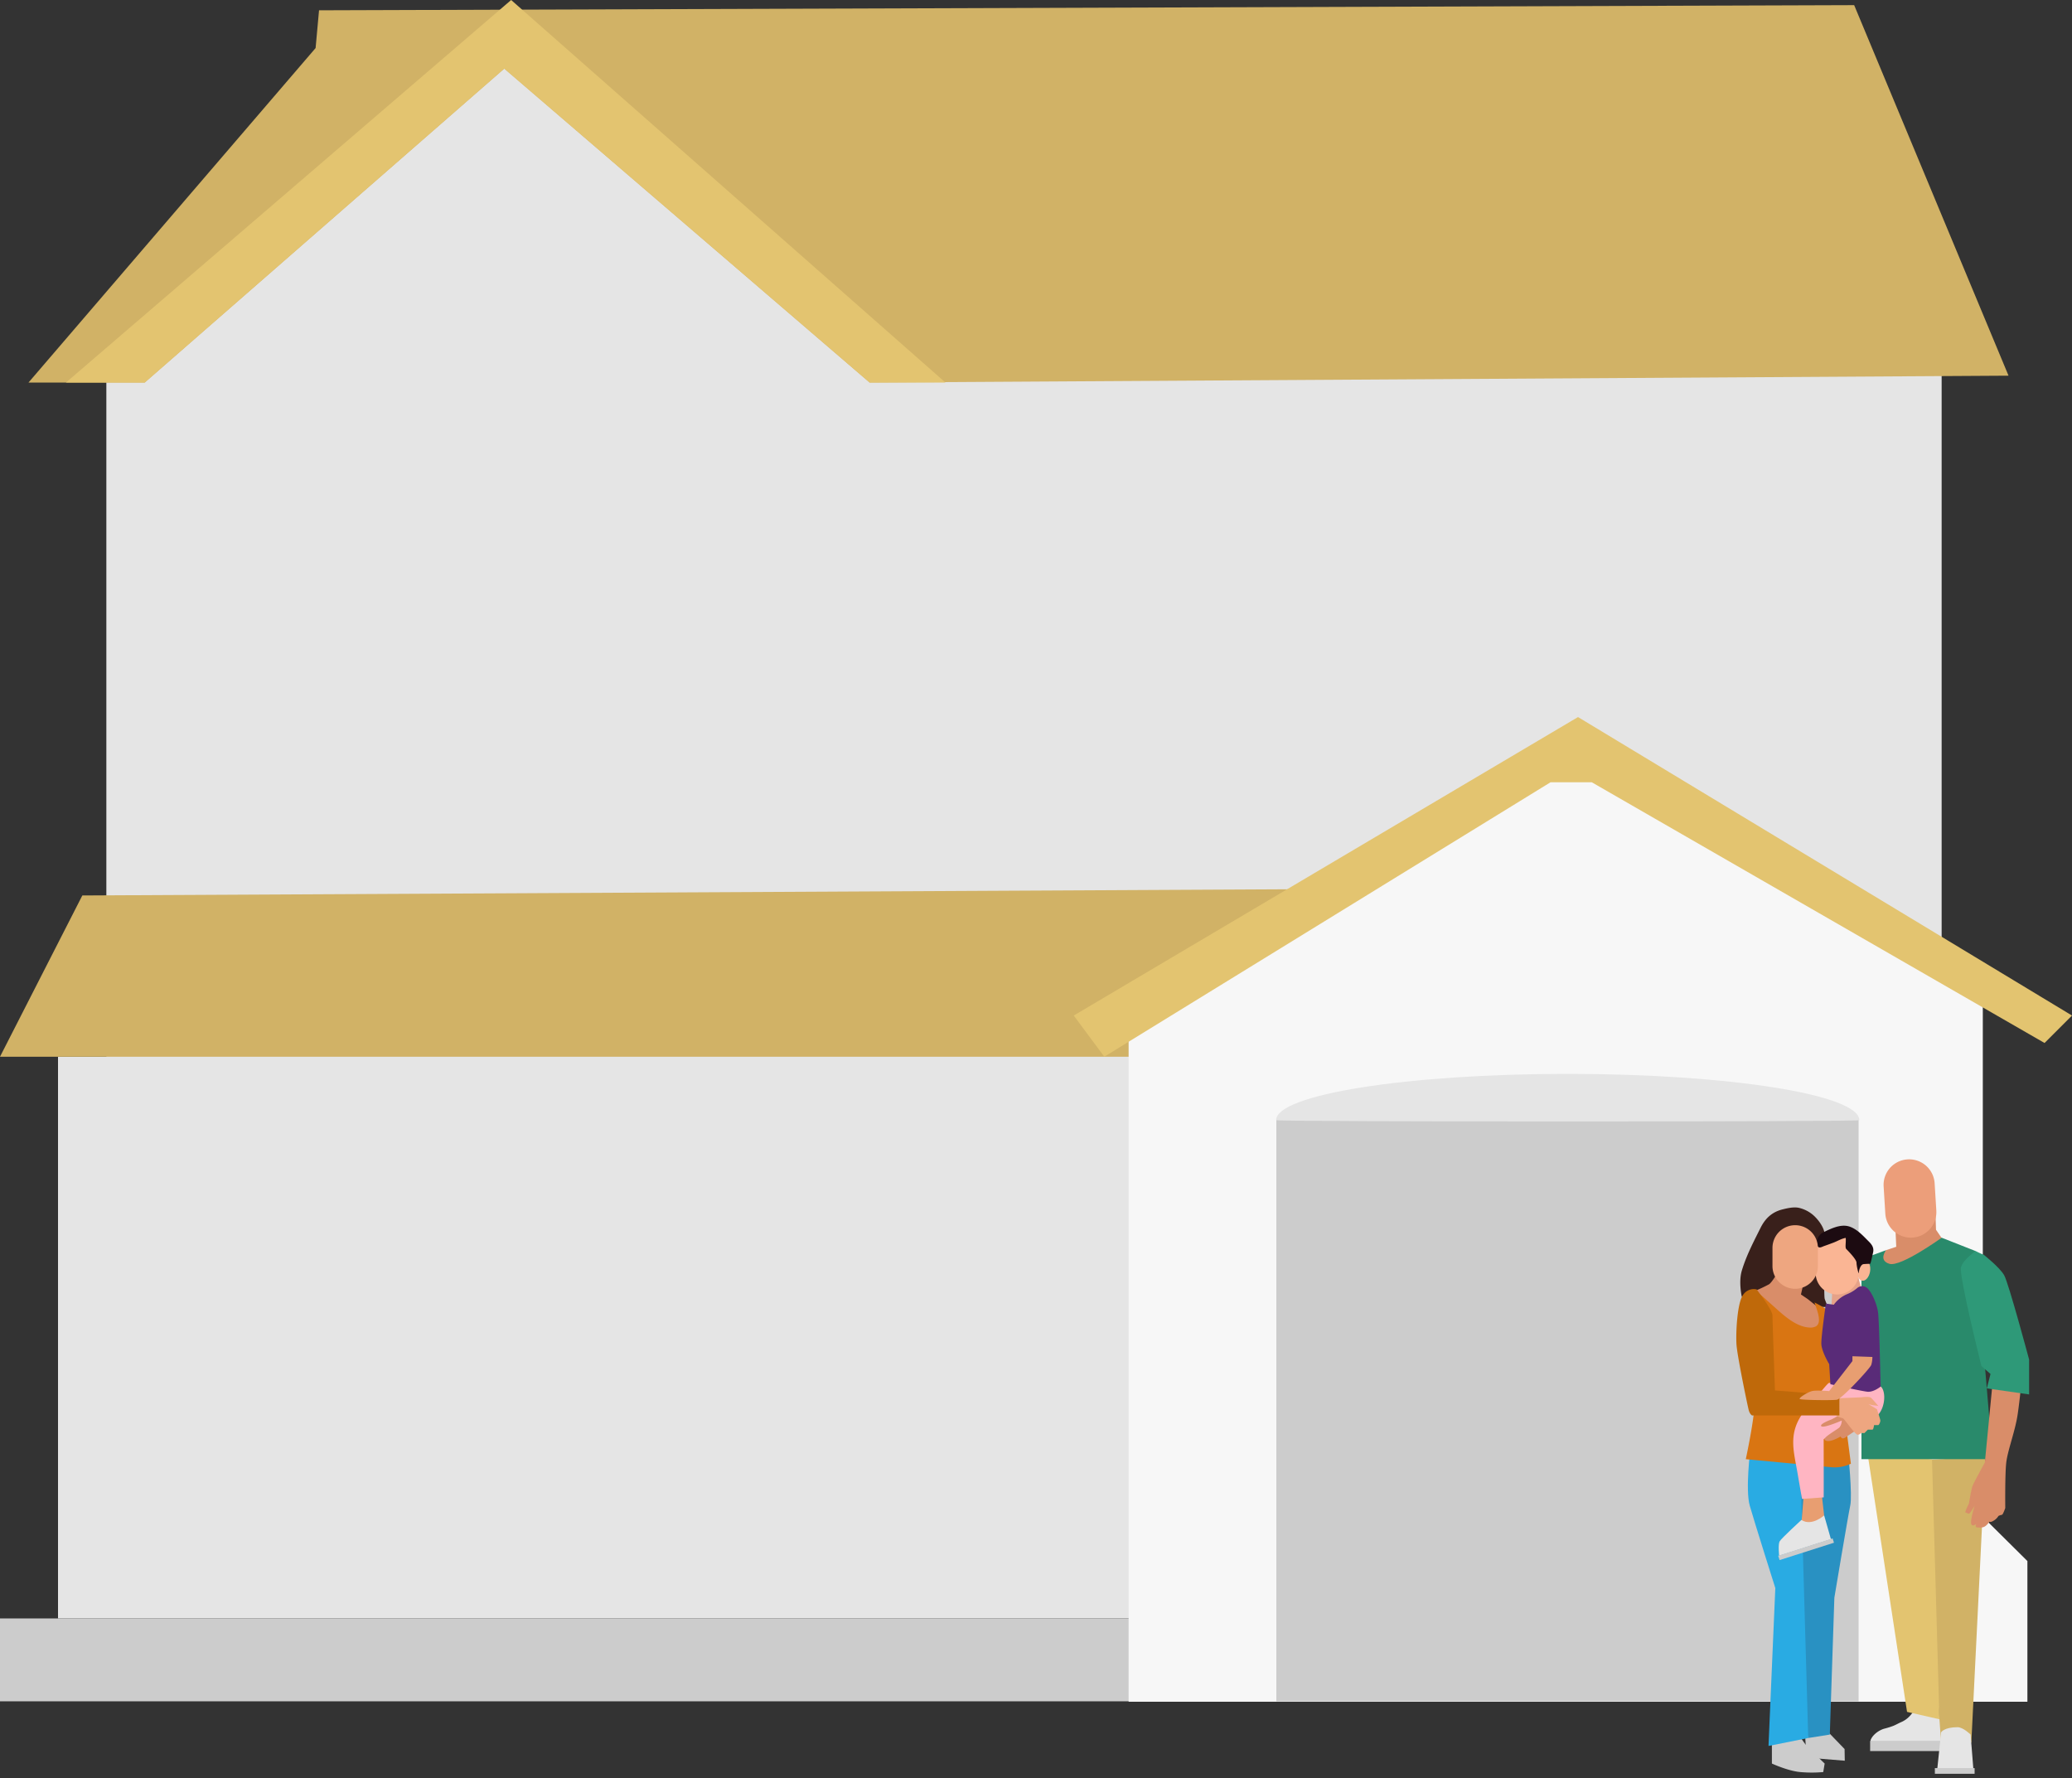
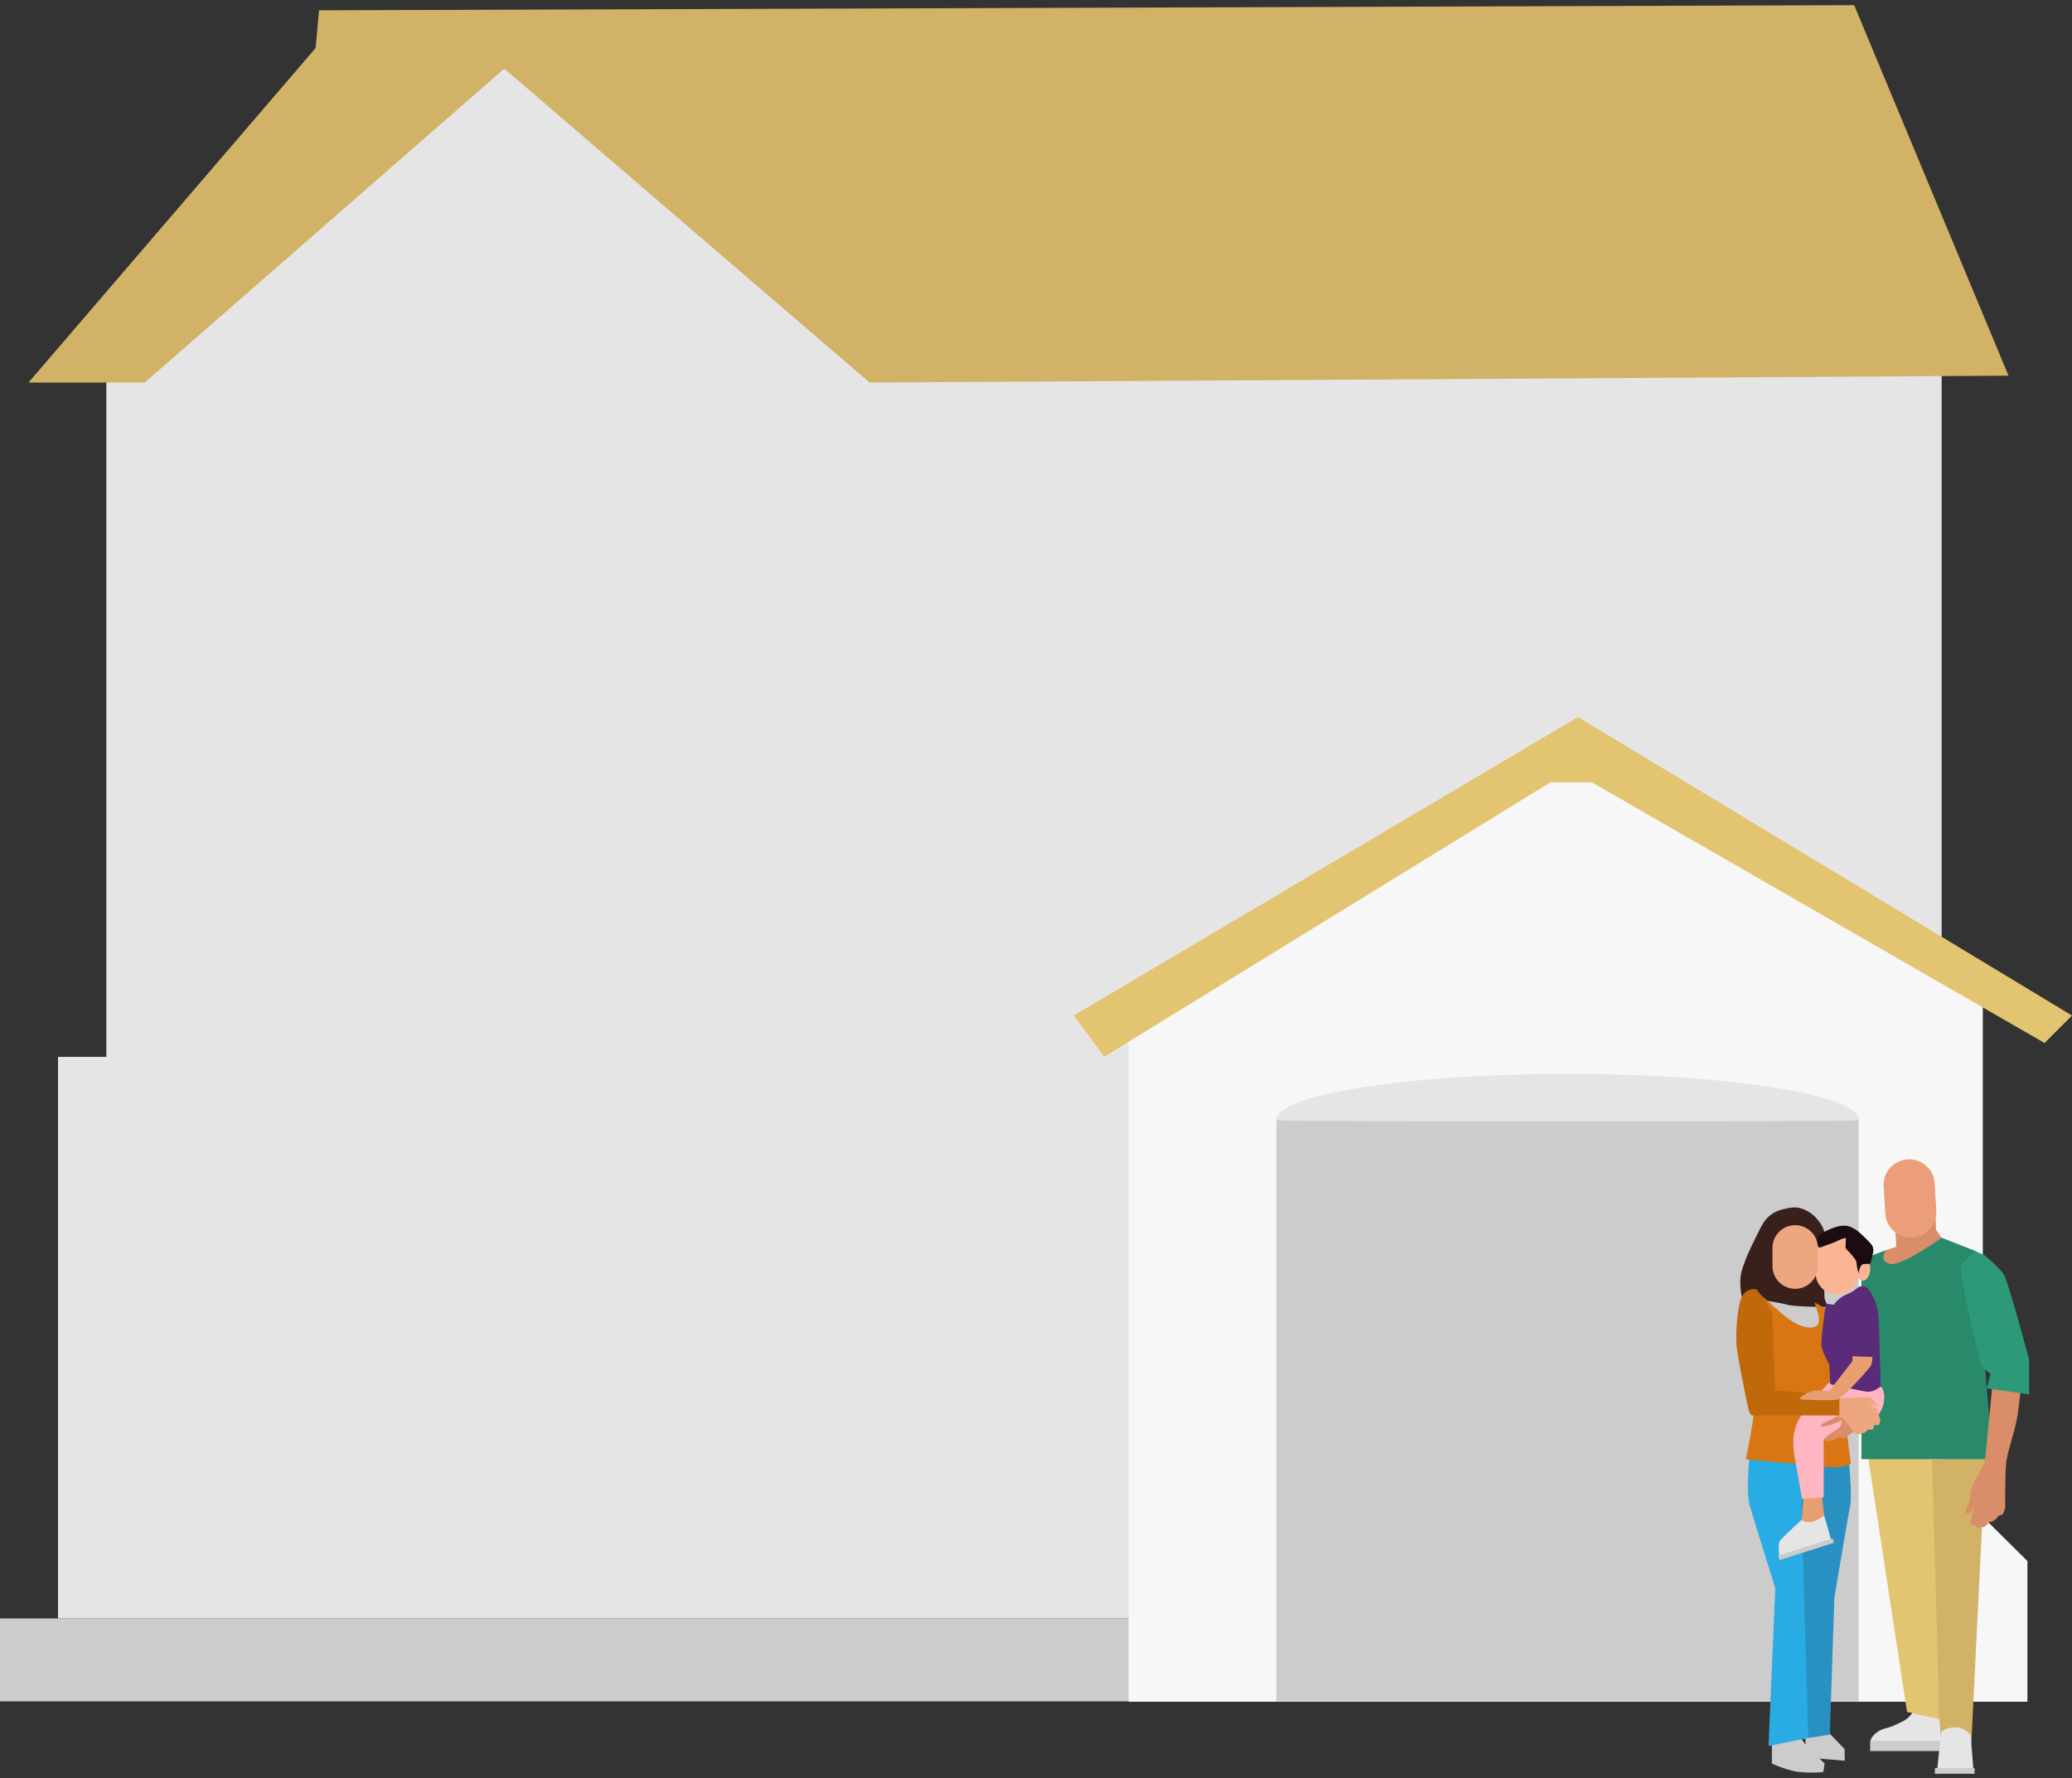
<svg xmlns="http://www.w3.org/2000/svg" width="1000" height="858" viewBox="0 0 1000 858">
  <rect x="0" y="0" width="1000" height="858" fill="#333333" stroke="none" />
  <defs>
    <clipPath id="clip-path">
      <rect id="Rectangle_7" data-name="Rectangle 7" width="1000" height="856" fill="rgba(0,0,0,0)" />
    </clipPath>
    <clipPath id="clip-AF-Building-Only-Insurance-6">
      <rect width="1000" height="858" />
    </clipPath>
  </defs>
  <g id="AF-Building-Only-Insurance-6" clip-path="url(#clip-AF-Building-Only-Insurance-6)">
    <g id="Group_3" data-name="Group 3">
      <path id="Path_1" data-name="Path 1" d="M916.762,503.05,31,522.917V168.268L44.245,147.02,223.881,10.5,430.007,168.268H916.762Z" transform="translate(20.325 6.884)" fill="#e5e5e5" />
      <path id="Path_2" data-name="Path 2" d="M889.421,1.5l74.5,178.808-549.669,3.311L237.931,32.129,64.4,183.619H8.308L146.871,22.2l1.656-18.212Z" transform="translate(5.447 0.983)" fill="#d1b266" />
-       <path id="Path_3" data-name="Path 3" d="M234.085,0,19.225,184.6H57.247L230.772,33.113,407.1,184.6h36.591Z" transform="translate(12.605 0)" fill="#e3c470" />
-       <path id="Path_4" data-name="Path 4" d="M39.735,262.312,0,340.127H682.12V259Z" transform="translate(0 169.808)" fill="#d1b266" />
      <rect id="Rectangle_1" data-name="Rectangle 1" width="535" height="271" transform="translate(28 510)" fill="#e5e5e5" />
      <rect id="Rectangle_2" data-name="Rectangle 2" width="631" height="40" transform="translate(0 781)" fill="#ccc" />
      <path id="Path_5" data-name="Path 5" d="M762.775,678.593H329V341.672L545.06,217.5,741.252,331.738V589.366l21.523,21.346Z" transform="translate(215.702 142.599)" fill="#f7f7f7" />
      <rect id="Rectangle_3" data-name="Rectangle 3" width="281" height="281" transform="translate(616 540)" fill="#ccc" />
      <g id="Group_2" data-name="Group 2">
        <g id="Group_1" data-name="Group 1" clip-path="url(#clip-path)">
          <path id="Path_6" data-name="Path 6" d="M653.457,335.351c0,.828-281.457.828-281.457,0C372,323.007,435.007,313,512.728,313s140.729,10.007,140.729,22.351" transform="translate(243.894 205.212)" fill="#e5e5e5" />
          <path id="Path_7" data-name="Path 7" d="M556.378,209,313,353.04l14.747,19.868,215.386-132.45H563L781.543,366.285l13.245-13.245Z" transform="translate(205.212 137.026)" fill="#e3c470" />
          <path id="Path_8" data-name="Path 8" d="M566.166,498.628a16.856,16.856,0,0,1-1.964,2.545A12.2,12.2,0,0,1,560,504.138c-1.29.57-2.508,1.286-3.821,1.81a38.269,38.269,0,0,1-4.224,1.318c-2.518.674-5.513,2.824-6.566,5.275a.759.759,0,0,0-.081.47c.384,1.48,3.707,1.525,4.858,1.652a41.629,41.629,0,0,0,5.873.068c4.328-.137,10.594,1.114,14.788.065,2.194-.548,8.77-1.1,8.77-1.1l-.275-11.631-13.152-3.44" transform="translate(357.509 326.915)" fill="#e5e5e5" />
          <rect id="Rectangle_4" data-name="Rectangle 4" width="35.076" height="4.932" transform="translate(902.575 840.066)" fill="#ccc" />
          <path id="Path_9" data-name="Path 9" d="M516.52,505.123v16.169s7.672,3.561,13.7,4.109a62.307,62.307,0,0,0,11.074,0l.687-4.109s-7.858-7.525-9.295-9.318-6.3-9.043-6.3-9.043H516.52Z" transform="translate(338.646 329.736)" fill="#ccc" />
          <path id="Path_10" data-name="Path 10" d="M531.875,501.927l13.608,14.1.094,5.632-18.472-1.5-1.258-19.879Z" transform="translate(344.76 328)" fill="#ccc" />
-           <path id="Path_11" data-name="Path 11" d="M549.977,379.575l-2.666-9.72-15.894,4.932,4.384,7.126-.474,9.927Z" transform="translate(348.413 242.488)" fill="#e5a288" />
          <path id="Path_12" data-name="Path 12" d="M591.126,424.807l-31.24,1.1,9.866,136.47H584.34Z" transform="translate(367.078 278.516)" fill="#d1b266" />
          <path id="Path_13" data-name="Path 13" d="M575.159,348.172l.548,16.99,3.563,5.207c.257.346-7.752,7.3-8.518,7.927-5.8,4.712-13.732,8.659-21.368,6.53-5.586-1.558.321-7.69,2.207-9.8l4.934-1.644-.548-12.058Z" transform="translate(358.656 228.272)" fill="#d98d69" />
          <path id="Path_14" data-name="Path 14" d="M544.327,423.2,563.51,548.628l15.631,3.563-3.573-125.427Z" transform="translate(356.877 277.462)" fill="#e3c470" />
          <path id="Path_15" data-name="Path 15" d="M554.484,366.78s-3.836,4.932,1.644,6.576,25.212-12.6,25.212-12.6l16.17,6.367L606,467.626H542.628V380.58l1.444-9.964Z" transform="translate(355.763 236.52)" fill="#298a6b" />
          <path id="Path_16" data-name="Path 16" d="M586.151,402.462l-3.836,39.462s-5.482,9.864-6.03,11.508-1.644,8.222-1.644,8.222-2.192,4.384-1.644,4.384,1.1.548,1.644.548,2.74-3.836,2.74-3.836-2.192,7.124-1.644,8.768,2.437,0,2.437,0-.793,1.646.3,1.646a7.436,7.436,0,0,0,2.742,0c1.917-.323,3.288-2.742,3.288-2.742s.548.548,2.192-.548a6.563,6.563,0,0,0,2.192-2.192,5.52,5.52,0,0,1,1.644-.548c.548,0,1.644-3.288,1.644-3.288s-.194-17.318.548-22.47c.906-6.283,4.328-14.944,5.482-23.02,1.1-7.672,1.644-14.25,1.644-14.25Z" transform="translate(375.616 263.866)" fill="#d98d69" />
          <path id="Path_17" data-name="Path 17" d="M508.037,395.034s-1.644-7.124,0-12.606c2.177-7.258,5.709-13.977,9.083-20.72,2.27-4.533,5.521-7.571,10.515-8.818,2.533-.634,5.793-1.378,8.333-.674a16.041,16.041,0,0,1,6.854,3.7c2.363,2.194,5.288,6.109,5.225,9.521,0,0-.548,28.907,0,30.622a33.734,33.734,0,0,0,1.644,3.906s-15.894,0-19.732-1.1-21.922-3.836-21.922-3.836" transform="translate(332.605 230.736)" fill="#39201b" />
          <path id="Path_18" data-name="Path 18" d="M562.978,375.686h0a12.368,12.368,0,0,1-13.068-11.55L549.1,351a12.331,12.331,0,0,1,24.616-1.518l.811,13.141a12.368,12.368,0,0,1-11.55,13.068" transform="translate(359.991 221.541)" fill="#ec9e7a" />
          <path id="Path_19" data-name="Path 19" d="M510.7,422.489s-2.467,19.457-.275,27.129,12.333,39.735,12.333,39.735l-3.288,76.182,19.182-3.836,3.836-68.508-3.015-69.879Z" transform="translate(334.054 276.996)" fill="#29abe3" />
-           <path id="Path_20" data-name="Path 20" d="M523.124,370.351s-3,5.48-4.642,6.576a65.074,65.074,0,0,1-7.041,3.29s14.715,14.8,18,16.442,7.672,3.288,9.864,2.74,4.386-3.965,4.386-3.965l-1.1-7-5.482-4.384-3.237-2.192,1.593-7.126Z" transform="translate(335.315 242.813)" fill="#d98d69" />
          <path id="Path_21" data-name="Path 21" d="M547.925,423.2s2.137,20.758,1.041,25.828-7.672,44.5-7.672,44.5l-2.194,66.06-10.412,1.644L524.713,423.2Z" transform="translate(344.017 277.462)" fill="#2991c2" />
          <path id="Path_22" data-name="Path 22" d="M542.058,381.79c.788,2.757,4.063,9.719.6,11.588a5.762,5.762,0,0,1-3.036.522c-6.965-.358-13.258-6.682-18.179-11.038q-2.56-2.265-5.1-4.546c-.291-.26-2.237-1.6-2.237-2.005,0,0-1.1,48.778-1.1,55.354s-4.094,25.76-4.094,25.76,34.786,3.288,40.816,3.836a18.2,18.2,0,0,0,9.9-1.644l-8.26-63.576s-.548-7.674-1.644-9.318-7.674-4.932-7.674-4.932" transform="translate(333.66 246.72)" fill="#d97512" />
          <path id="Path_23" data-name="Path 23" d="M526.223,435.731l-1.1,13.7a10.629,10.629,0,0,0,6.028,1.644c3.838,0,4.934-5.48,4.934-5.48l-1.126-9.866Z" transform="translate(344.289 285.678)" fill="#e89e71" />
          <path id="Path_24" data-name="Path 24" d="M529.468,443.881s-9.669,8.858-10.51,10.321-.25,6.944-.25,6.944l25.01-7.947-3.288-11.51s-6.03,5.48-10.962,2.192" transform="translate(339.948 289.584)" fill="#e5e5e5" />
          <path id="Path_25" data-name="Path 25" d="M540.089,403.075c-.5-.079-3.232,3.386-3.725,3.9-1.435,1.5-2.864,3.008-4.24,4.563a47.739,47.739,0,0,0-6.838,9.515c-4.4,8.5-2.091,16.207-.553,25.094l2.235,12.911,10.47-.743c.035-9.334.005-18.669-.013-28,0-.588,9.265-3.248,10.644-3.864,3.493-1.566,10.96-3.288,15.346-7.672,4.119-4.121,4.122-12.737,1.1-14.252-2.192-1.094-24.406-1.45-24.422-1.452" transform="translate(342.722 264.266)" fill="#ffb5c2" />
          <path id="Path_26" data-name="Path 26" d="M548.459,375.606a3.72,3.72,0,0,1,4.371,0c2.205,1.644,4.947,7.674,5.5,12.058s1.222,35.677,1.222,35.677-3.414,2.811-6.429,2.475-17.813-3.624-17.813-3.624l-.579-9.684s-3.8-6.21-3.8-10.046,2.192-19.182,2.192-19.182l3.836.548a15.16,15.16,0,0,1,6.03-4.934,18.627,18.627,0,0,0,5.48-3.288" transform="translate(348.087 245.779)" fill="#592b78" />
          <path id="Path_27" data-name="Path 27" d="M547.526,372.813c-.477,2.682-2.19,4.621-3.829,4.329s-2.583-2.7-2.106-5.383,2.19-4.621,3.829-4.331,2.583,2.7,2.106,5.384" transform="translate(355.002 240.878)" fill="#fab594" />
          <path id="Path_28" data-name="Path 28" d="M539.679,389.131h0a10.445,10.445,0,0,1-10.414-10.414v-9.043a10.414,10.414,0,0,1,20.828,0v9.043a10.445,10.445,0,0,1-10.414,10.414" transform="translate(347.002 235.543)" fill="#fab594" />
          <path id="Path_29" data-name="Path 29" d="M544.935,357.542c-4.038-1.089-8.5,1.141-12.058,2.841a5.831,5.831,0,0,0-3.237,4.392,3.434,3.434,0,0,0,.568,2.661c.828.742,1.995-.031,2.833-.328q2.344-.827,4.671-1.707c1.811-.685,3.974-2,5.871-2.253a20.665,20.665,0,0,1-.051,2.839c0,.616-.177,2.045.311,2.538.548.548,4.934,4.932,4.934,6.576s1.1,6.028,1.1,4.932.806-4.089,2.321-4.237,3.157-.147,3.159-.147c.255,0,1.3-4.983,1.4-5.391.555-2.3-.508-3.841-2.076-5.4-2.7-2.675-5.51-5.886-9.238-7.167-.167-.056-.334-.108-.5-.154" transform="translate(347.222 234.226)" fill="#1c0b11" />
          <path id="Path_30" data-name="Path 30" d="M527.648,387.8h0a10.994,10.994,0,0,1-10.962-10.962v-8.768a10.962,10.962,0,1,1,21.924,0v8.768A10.994,10.994,0,0,1,527.648,387.8" transform="translate(338.754 234.132)" fill="#eea680" />
          <path id="Path_31" data-name="Path 31" d="M582.629,366.458c-1.642-.548-4.379-2.06-4.108-1.853s-5.758,4.045-6.853,7.881,9.864,47.682,9.864,47.682l4.386,3.838-1.79,6.947,20.424,2.917V417.063s-9.864-36.9-12.058-40.738-9.866-9.866-9.866-9.866" transform="translate(374.752 239.033)" fill="#2e9978" />
          <rect id="Rectangle_5" data-name="Rectangle 5" width="27.553" height="2.192" transform="translate(858.209 750.756) rotate(-17.709)" fill="#ccc" />
          <path id="Path_32" data-name="Path 32" d="M535.906,415.019s-6.028,2.192-4.932,3.288,9.864-2.74,9.864-2.74a5.412,5.412,0,0,1-1.1,3.288c-1.1,1.1-8.22,4.934-7.124,6.03,1.937,1.937,7.672-1.644,7.672-1.644s.548,1.644,2.192.548,6.167-4.146,6.167-4.146l-3.258-6.349-3.457-1.563Z" transform="translate(348.035 269.943)" fill="#d98d69" />
          <path id="Path_33" data-name="Path 33" d="M535.058,407.881l12.606-.548s3.629-.548,4.555.273,3.666,4.111,3.666,4.111,0-.295-1.644-.421a15.845,15.845,0,0,1-3.288-.675l4.111,2.467s1.644,4.932,1.644,5.48-.548,2.192-1.1,2.192h-1.949s-.243,2.192-.791,2.192h-2.2l-1.637,1.646h-1.767s-.151.568-1.384.831-6.714-7.957-7.262-7.957a18.881,18.881,0,0,1-3.116-1.177Z" transform="translate(350.8 266.942)" fill="#eea680" />
          <path id="Path_34" data-name="Path 34" d="M515.928,375.87a6.243,6.243,0,0,0-6.576,2.74c-2.742,3.836-3.5,18.086-3.121,23.841s5.313,29.323,5.861,31.515,1.644,2.74,1.644,2.74h42.169s-.035-7.427,0-8.646-31.1-3.412-31.1-3.412-1.2-33.432-1.2-36.172-7.671-12.606-7.671-12.606" transform="translate(331.84 246.337)" fill="#bf690a" />
          <path id="Path_35" data-name="Path 35" d="M550.087,395.3v2.346l-11.219,14.469s-6.179-.522-8.28,0-6.487,3.263-5.939,3.811,15.628.735,17.954.367,16.027-15.166,16.575-16.81a14.476,14.476,0,0,0,.548-3.838Z" transform="translate(343.945 259.171)" fill="#e89e71" />
          <path id="Path_36" data-name="Path 36" d="M566.6,505.894l-1.919,18.361s.823-.275,5.207-.275,12.333.275,12.333.275l-1.371-17.265s-3.563-3.563-6.3-3.563c-6.576,0-7.947,2.467-7.947,2.467" transform="translate(370.225 330.061)" fill="#e5e5e5" />
          <rect id="Rectangle_6" data-name="Rectangle 6" width="19.182" height="2.74" transform="translate(933.815 853.22)" fill="#ccc" />
        </g>
      </g>
    </g>
  </g>
</svg>